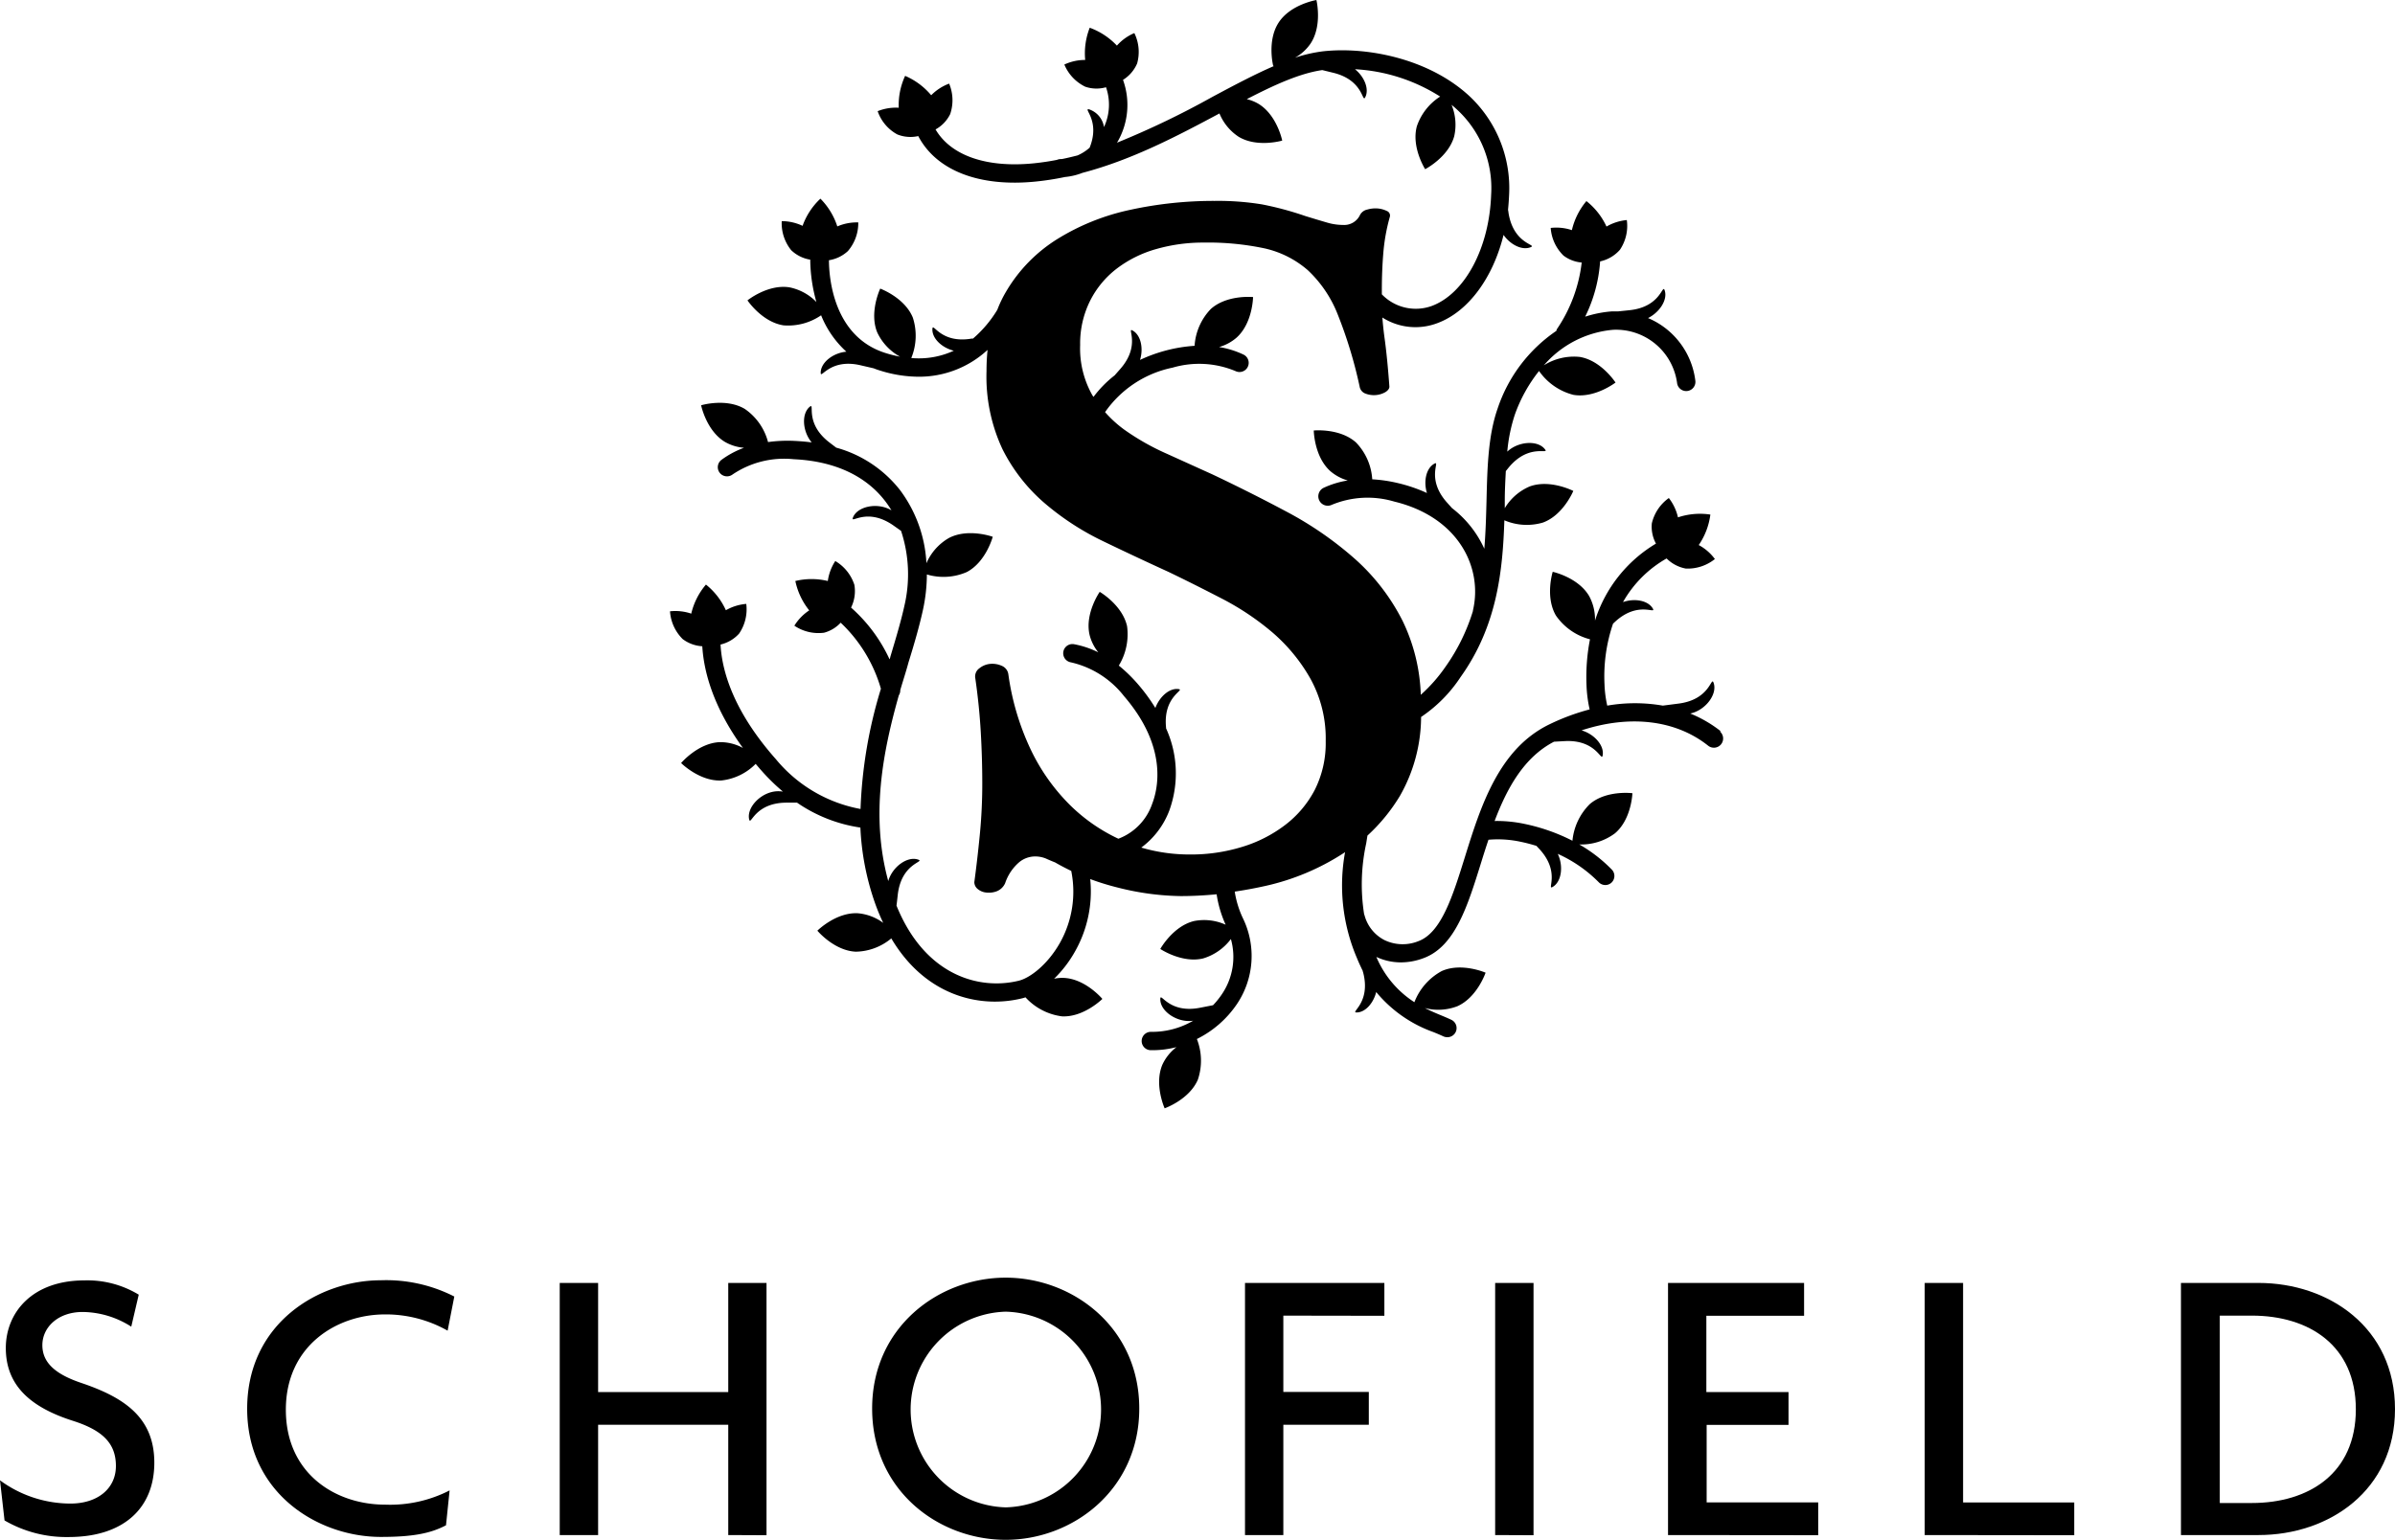
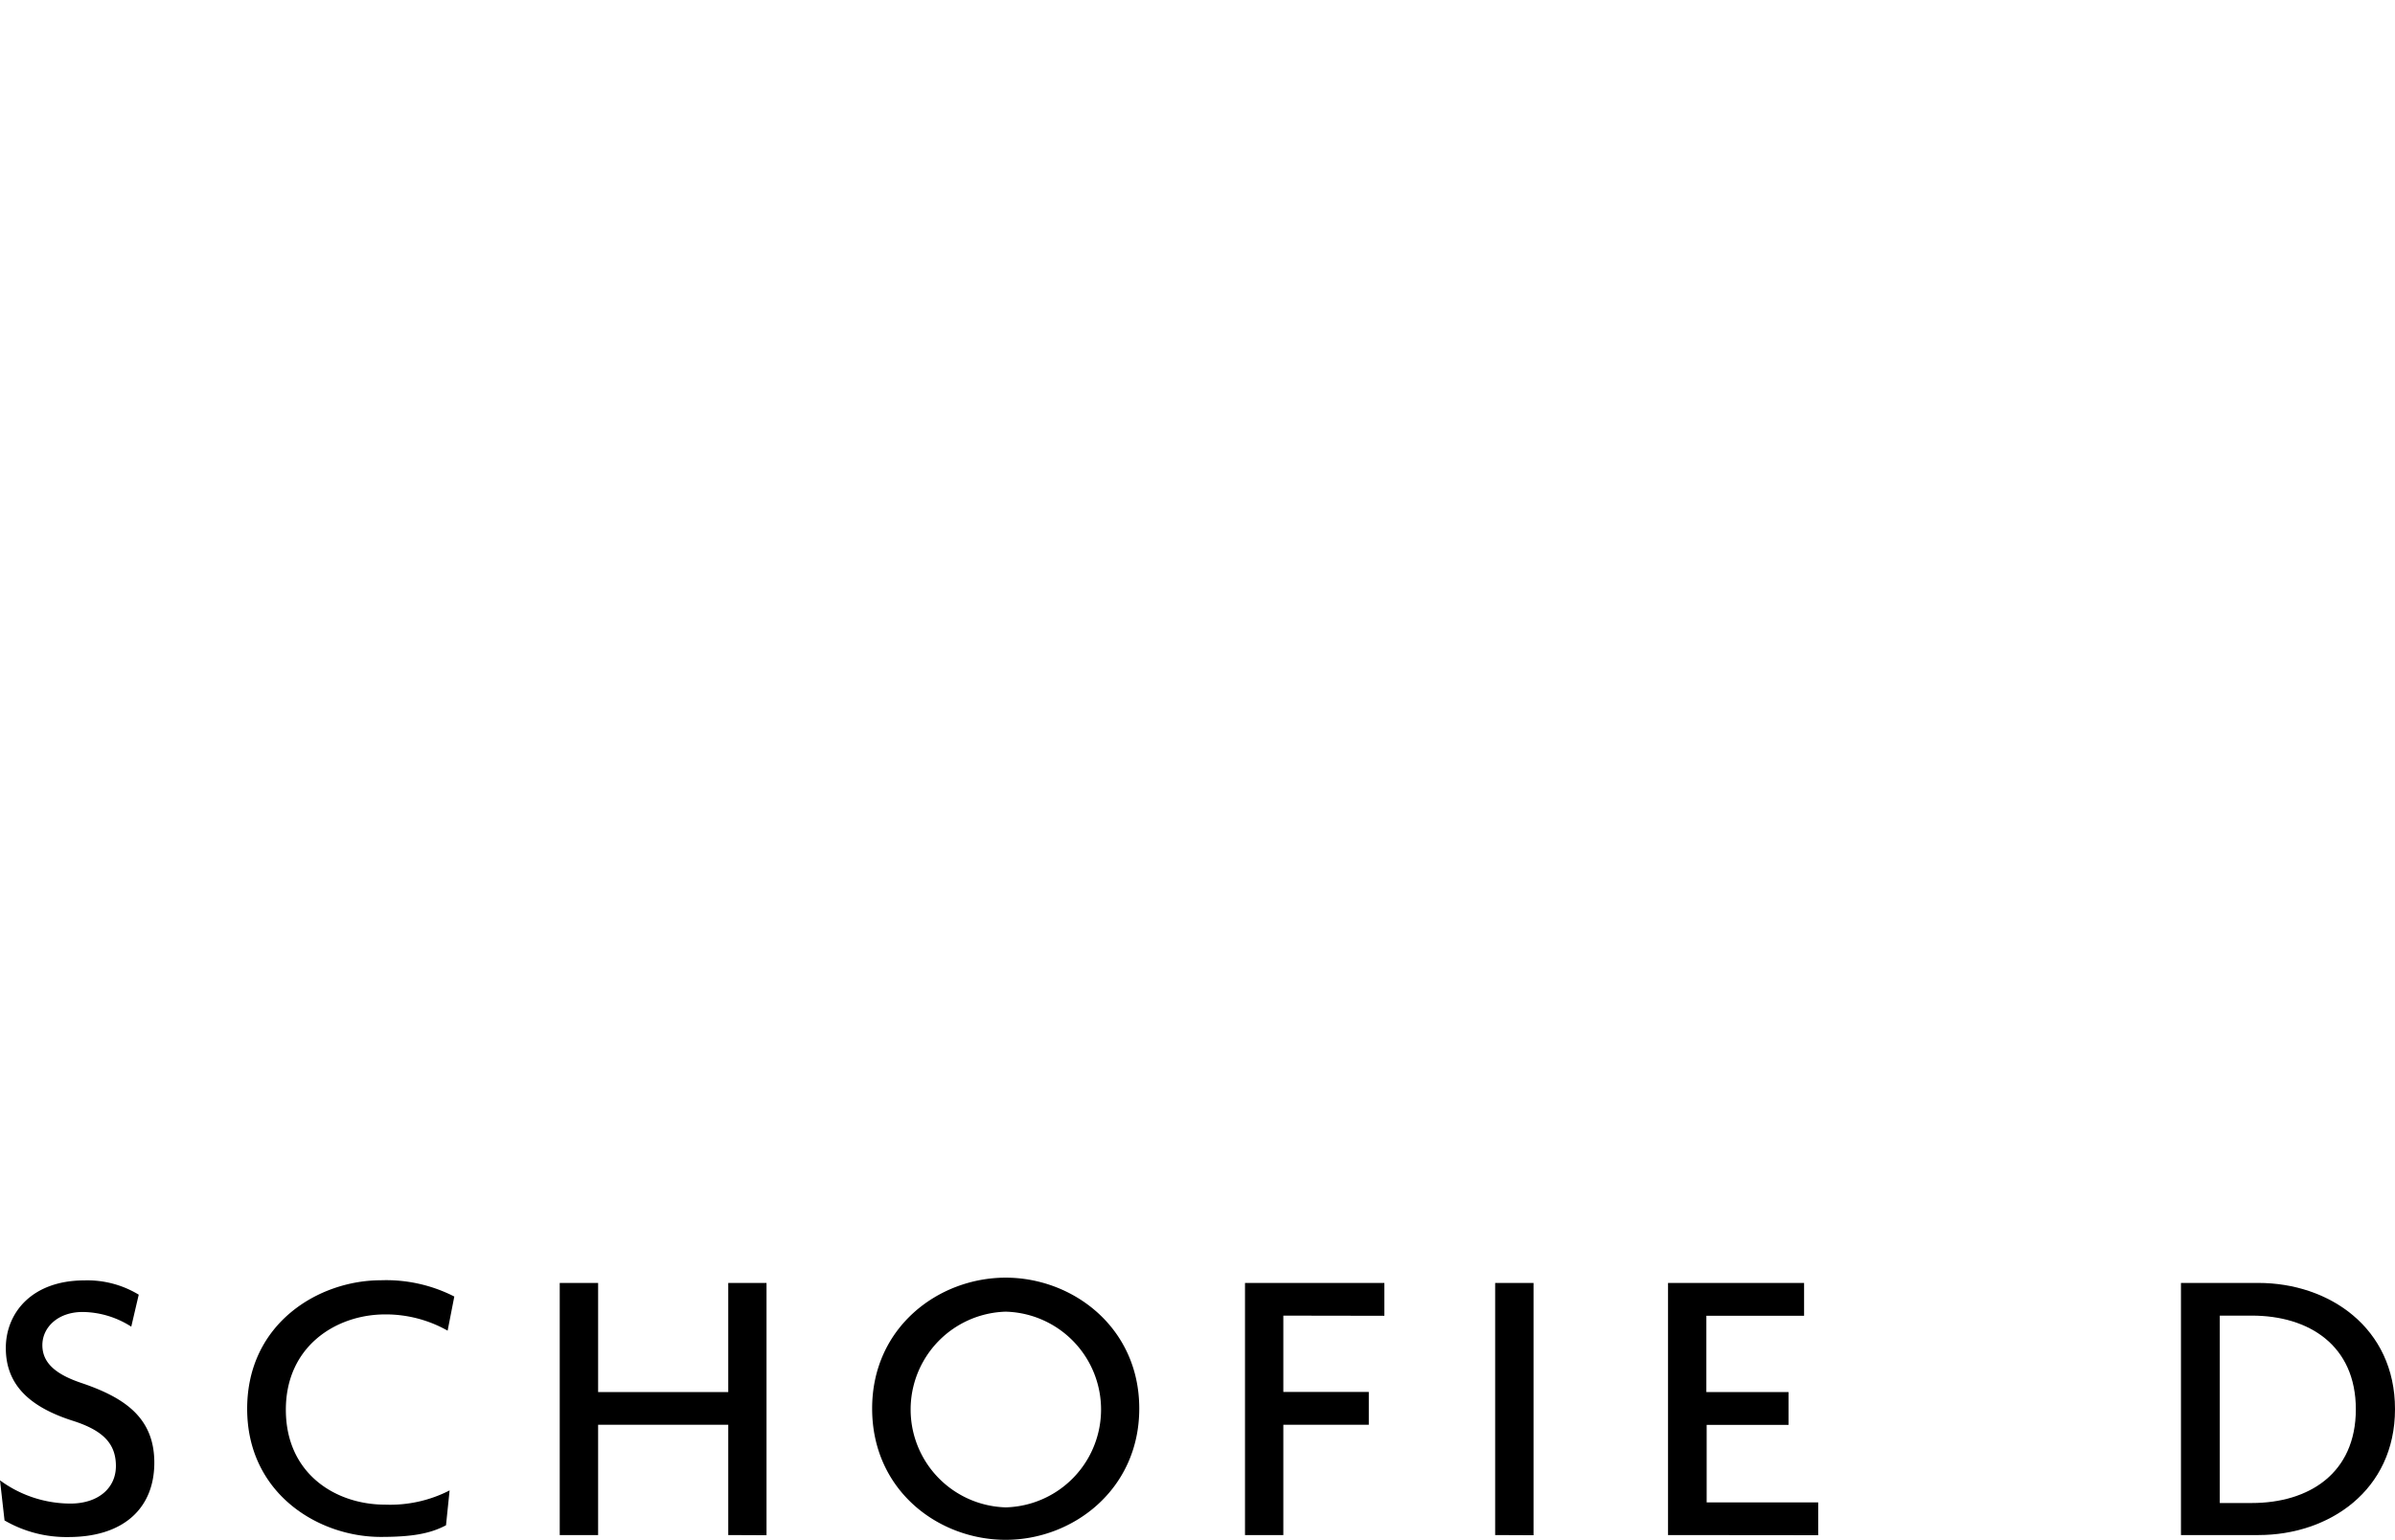
<svg xmlns="http://www.w3.org/2000/svg" id="Layer_2" data-name="Layer 2" width="288.378" height="185.463" viewBox="0 0 288.378 185.463">
  <g id="Layer_1" data-name="Layer 1">
-     <path id="Path_8115" data-name="Path 8115" d="M241.935,88.1a15.074,15.074,0,0,0-3.713-2.161c1.86-.385,3.335-2.377,2.8-3.734-.294-.762-.385,2.049-4.2,2.538l-1.9.245a19.577,19.577,0,0,0-6.691,0,13.844,13.844,0,0,1-.329-2.559,19.662,19.662,0,0,1,1.028-7.314l.189-.175c2.8-2.622,5.013-.909,4.608-1.629-.559-.993-2.2-1.287-3.6-.79a13.9,13.9,0,0,1,5.251-5.258,4.412,4.412,0,0,0,2.314,1.217,5.23,5.23,0,0,0,3.5-1.147,5.832,5.832,0,0,0-1.944-1.685,8.39,8.39,0,0,0,1.4-3.671,8.39,8.39,0,0,0-3.9.336,5.936,5.936,0,0,0-1.1-2.328,5.2,5.2,0,0,0-2.049,3.056,4.265,4.265,0,0,0,.5,2.433,16.641,16.641,0,0,0-7.342,9.278,5.86,5.86,0,0,0-.7-2.951c-1.321-2.265-4.391-2.93-4.391-2.93s-.937,3,.385,5.265A7.16,7.16,0,0,0,226.154,77a23.662,23.662,0,0,0-.42,5.5,15.62,15.62,0,0,0,.378,2.944,26.675,26.675,0,0,0-4.81,1.783c-6.153,2.958-8.321,9.936-10.236,16.082-1.433,4.6-2.8,8.957-5.5,10.02a5.062,5.062,0,0,1-4.139-.091A4.713,4.713,0,0,1,199,110.215l-.042-.1a23.152,23.152,0,0,1,.252-8.544l.147-.93a21.612,21.612,0,0,0,3.909-4.776,19.333,19.333,0,0,0,2.552-9.509,17.109,17.109,0,0,0,4.755-4.811c4.412-6.174,5.069-12.809,5.272-18.878a6.873,6.873,0,0,0,4.643.273c2.461-.9,3.657-3.811,3.657-3.811s-2.8-1.44-5.251-.538a6.44,6.44,0,0,0-3,2.615v-.874c0-1.231.063-2.433.126-3.594l.35-.434c2.44-2.937,4.894-1.51,4.377-2.168-.839-1.147-3.209-1.007-4.552.259a19.668,19.668,0,0,1,.916-4.468,18.179,18.179,0,0,1,2.909-5.244,7.2,7.2,0,0,0,4.139,2.874c2.58.44,5.069-1.482,5.069-1.482s-1.706-2.643-4.286-3.083A6.782,6.782,0,0,0,220.6,44a12.432,12.432,0,0,1,8.355-4.279,7.418,7.418,0,0,1,7.691,6.447,1.108,1.108,0,0,0,2.189-.35,9.425,9.425,0,0,0-5.691-7.509c1.4-.7,2.4-2.223,1.993-3.363-.28-.769-.44,2.035-4.251,2.419l-1.356.14h-.748a13.816,13.816,0,0,0-3.209.636,17.716,17.716,0,0,0,1.8-6.656,4.419,4.419,0,0,0,2.384-1.4,5.154,5.154,0,0,0,.832-3.58,5.964,5.964,0,0,0-2.447.783,8.39,8.39,0,0,0-2.419-3.069,8.39,8.39,0,0,0-1.748,3.5,5.915,5.915,0,0,0-2.552-.266,5.166,5.166,0,0,0,1.545,3.335,4.2,4.2,0,0,0,2.188.832,17.975,17.975,0,0,1-2.993,8.034,1.669,1.669,0,0,0-.063.2,18.3,18.3,0,0,0-7.062,9.334c-1.147,3.265-1.245,7.062-1.342,11.089-.049,1.874-.1,3.832-.266,5.817a12.837,12.837,0,0,0-3.888-4.894l-.629-.7c-2.531-2.867-.748-5.041-1.475-4.664-1.007.524-1.356,2.14-.916,3.545a18.613,18.613,0,0,0-3.412-1.175,17.543,17.543,0,0,0-3.174-.475,7,7,0,0,0-1.958-4.44c-1.951-1.748-5.083-1.44-5.083-1.44s.042,3.146,1.993,4.894a5.538,5.538,0,0,0,2.1,1.126,10.865,10.865,0,0,0-2.937.9A1.135,1.135,0,0,0,195,60.83a11.242,11.242,0,0,1,7.579-.42c7.81,1.888,10.684,8.027,9.481,13.117v.063a23.465,23.465,0,0,1-3.3,6.712,18.927,18.927,0,0,1-2.979,3.384,22.032,22.032,0,0,0-2.168-8.859,25.171,25.171,0,0,0-5.81-7.551,42.2,42.2,0,0,0-8.083-5.594q-4.5-2.4-9.048-4.552l-5.433-2.461a29.219,29.219,0,0,1-5.174-2.93,14.209,14.209,0,0,1-2.3-2.1A13.105,13.105,0,0,1,175.9,44.28a11.363,11.363,0,0,1,7.579.42,1.1,1.1,0,1,0,.951-1.993,10.88,10.88,0,0,0-2.937-.909,5.447,5.447,0,0,0,2.1-1.126c1.951-1.748,1.993-4.894,1.993-4.894s-3.125-.315-5.083,1.433a7.027,7.027,0,0,0-1.958,4.44,18.312,18.312,0,0,0-6.572,1.7c.441-1.4.091-3.035-.916-3.552-.7-.385,1.056,1.79-1.475,4.657l-.664.755a13.53,13.53,0,0,0-2.545,2.594l-.126-.182a11.411,11.411,0,0,1-1.482-6.069,11.516,11.516,0,0,1,1.2-5.328,11.236,11.236,0,0,1,3.237-3.895A14.173,14.173,0,0,1,173.917,30a20.459,20.459,0,0,1,5.692-.783,32.862,32.862,0,0,1,7.37.7,11.886,11.886,0,0,1,5.209,2.636,14.62,14.62,0,0,1,3.594,5.328,54.028,54.028,0,0,1,2.636,8.684,1.077,1.077,0,0,0,.7.839,2.8,2.8,0,0,0,2.4-.175c.315-.2.482-.42.482-.664-.168-2.314-.364-4.307-.6-5.985-.1-.741-.182-1.517-.245-2.335a7.419,7.419,0,0,0,6.67.657c3.713-1.4,6.656-5.475,7.922-10.607.825,1.189,2.265,1.909,3.286,1.468.748-.329-2.063-.315-2.685-4.09a3.4,3.4,0,0,0-.063-.4c.056-.573.1-1.147.126-1.734a15.194,15.194,0,0,0-4.894-12.075c-4.922-4.468-12.355-5.866-17.55-5.279a17.375,17.375,0,0,0-3.335.769,5.531,5.531,0,0,0,1.881-1.713c1.44-2.188.7-5.237.7-5.237s-3.1.51-4.538,2.7-.664,5.237-.664,5.237h.119c-2.321,1-4.8,2.314-7.453,3.734A102.643,102.643,0,0,1,169.2,17.186l.126-.21a8.89,8.89,0,0,0,.6-7.356,4.328,4.328,0,0,0,1.7-1.979,5.155,5.155,0,0,0-.336-3.657,5.838,5.838,0,0,0-2.1,1.51,8.474,8.474,0,0,0-3.272-2.154,8.432,8.432,0,0,0-.545,3.881,5.873,5.873,0,0,0-2.51.552,5.168,5.168,0,0,0,2.517,2.671,4.2,4.2,0,0,0,2.5.063,6.377,6.377,0,0,1-.245,4.8,2.671,2.671,0,0,0-1.8-2.14c-.783-.14,1.4,1.328.07,4.622a5.468,5.468,0,0,1-1.454.93c-.629.161-1.259.315-1.895.44h-.161a1.273,1.273,0,0,0-.434.1c-.895.175-1.8.308-2.72.406-5.74.587-10.041-.923-11.886-4.076a4.258,4.258,0,0,0,1.762-1.846,5.193,5.193,0,0,0-.126-3.671,5.894,5.894,0,0,0-2.161,1.4,8.39,8.39,0,0,0-3.139-2.335,8.348,8.348,0,0,0-.769,3.839,5.95,5.95,0,0,0-2.538.413,5.05,5.05,0,0,0,2.363,2.8,4.258,4.258,0,0,0,2.524.2c2.168,4.139,7.321,6.174,14.173,5.475a33.673,33.673,0,0,0,3.5-.545,7.824,7.824,0,0,0,2.1-.5c6.041-1.587,11.523-4.5,16.494-7.153a6.167,6.167,0,0,0,2.3,2.8c2.237,1.356,5.258.468,5.258.468s-.622-3.076-2.867-4.433a5.055,5.055,0,0,0-1.4-.559c3.384-1.748,6.412-3.118,9.09-3.5l1.287.315c3.72.888,3.5,3.692,3.881,2.965.517-.986-.1-2.482-1.231-3.384a21.221,21.221,0,0,1,10.257,3.293,6.859,6.859,0,0,0-2.8,3.559c-.7,2.531.993,5.188.993,5.188s2.8-1.44,3.5-3.971a6.293,6.293,0,0,0-.322-3.783c.189.161.385.315.566.489a12.858,12.858,0,0,1,4.2,10.369c-.224,6.384-3.16,11.886-7.146,13.369a5.671,5.671,0,0,1-6.013-1.4v-.475q0-2.4.182-4.552a22.773,22.773,0,0,1,.783-4.314.587.587,0,0,0-.364-.7,3.1,3.1,0,0,0-1.077-.3,3.447,3.447,0,0,0-1.259.126,1.287,1.287,0,0,0-.895.657,2.1,2.1,0,0,1-2.042,1.2,6.859,6.859,0,0,1-1.972-.3q-1.014-.294-2.58-.776a38.073,38.073,0,0,0-5.209-1.4,32.751,32.751,0,0,0-5.684-.42,47.329,47.329,0,0,0-10.187,1.077,27.528,27.528,0,0,0-8.74,3.5,18.48,18.48,0,0,0-6.167,6.293,14.257,14.257,0,0,0-1.091,2.251,14.39,14.39,0,0,1-2.923,3.461h-.147c-3.762.657-4.678-2-4.741-1.182-.084,1.14,1.133,2.293,2.573,2.643a10.02,10.02,0,0,1-5.118.881,7.09,7.09,0,0,0,.189-4.859c-.986-2.426-3.93-3.5-3.93-3.5s-1.349,2.839-.364,5.265a6.433,6.433,0,0,0,2.748,2.93,14.242,14.242,0,0,1-1.713-.427c-6.363-1.972-6.838-9.194-6.845-11.187a4.335,4.335,0,0,0,2.279-1.1,5.163,5.163,0,0,0,1.252-3.454,5.922,5.922,0,0,0-2.524.482,8.39,8.39,0,0,0-2.035-3.342,8.32,8.32,0,0,0-2.147,3.272,5.908,5.908,0,0,0-2.51-.566,5.172,5.172,0,0,0,1.14,3.5,4.293,4.293,0,0,0,2.293,1.14,19.262,19.262,0,0,0,.741,5.1,6.251,6.251,0,0,0-3.258-1.769c-2.594-.4-5.041,1.573-5.041,1.573s1.748,2.608,4.335,3.007a6.992,6.992,0,0,0,4.531-1.21,11.963,11.963,0,0,0,3.042,4.384c-1.6.14-3.1,1.308-3.09,2.545,0,.818,1.084-1.783,4.8-.909l1.573.364c.245.1.5.189.755.266a15.571,15.571,0,0,0,4.65.748,12.131,12.131,0,0,0,8.313-3.23,24.915,24.915,0,0,0-.126,2.545,20.627,20.627,0,0,0,1.916,9.4,20.976,20.976,0,0,0,5.027,6.468,32.275,32.275,0,0,0,7.069,4.615q3.957,1.909,7.908,3.713,2.993,1.44,6.342,3.174a32.276,32.276,0,0,1,6.111,4.069,20.9,20.9,0,0,1,4.615,5.594,14.879,14.879,0,0,1,1.853,7.544,12.516,12.516,0,0,1-1.314,5.866,12.684,12.684,0,0,1-3.594,4.251,16.333,16.333,0,0,1-5.209,2.636,20.9,20.9,0,0,1-6.174.9,20.605,20.605,0,0,1-5.915-.832,9.9,9.9,0,0,0,3.377-4.468,13.117,13.117,0,0,0-.392-9.894v-.084c-.392-3.8,2.328-4.531,1.51-4.643-1.1-.161-2.293.909-2.8,2.272a21.962,21.962,0,0,0-2.1-2.867,18.137,18.137,0,0,0-2.3-2.237,7.253,7.253,0,0,0,.993-4.748c-.573-2.559-3.293-4.132-3.293-4.132s-1.8,2.58-1.231,5.139a5.433,5.433,0,0,0,1.063,2.147,11.11,11.11,0,0,0-2.916-.979,1.108,1.108,0,1,0-.392,2.181,11.275,11.275,0,0,1,6.4,4.069c5.244,6.083,4.118,11.1,3.391,12.977a6.852,6.852,0,0,1-4.069,4.2,20.92,20.92,0,0,1-5.817-4.048,23.9,23.9,0,0,1-4.8-6.831,31.01,31.01,0,0,1-2.629-8.922,1.3,1.3,0,0,0-.783-1.021,2.8,2.8,0,0,0-1.4-.238,2.44,2.44,0,0,0-1.315.538,1.2,1.2,0,0,0-.482,1.2c.322,2.23.538,4.391.657,6.468s.182,4.153.182,6.223-.1,4.132-.3,6.174-.42,3.929-.657,5.685a1.07,1.07,0,0,0,.42.839,1.888,1.888,0,0,0,1.077.42,2.65,2.65,0,0,0,1.259-.182,1.853,1.853,0,0,0,.958-.958,5.706,5.706,0,0,1,1.678-2.51,3.035,3.035,0,0,1,1.8-.7,3.384,3.384,0,0,1,1.4.238c.357.161.734.322,1.14.482.629.364,1.273.7,1.937,1.021a12.585,12.585,0,0,1-1.4,8.733c-1.51,2.629-3.629,4.2-4.957,4.5-4.713,1.14-11.264-.608-14.683-9.055.042-.315.091-.748.154-1.328.447-3.8,3.258-3.923,2.489-4.2-1.294-.489-3.146.846-3.636,2.573-2.175-7.943-.615-15.69,1.273-22.374a1.1,1.1,0,0,0,.175-.629c.329-1.14.7-2.244.986-3.321.7-2.251,1.315-4.384,1.734-6.293a20.445,20.445,0,0,0,.482-4.314,7.019,7.019,0,0,0,4.8-.287c2.321-1.21,3.132-4.251,3.132-4.251s-2.958-1.07-5.279.147a6.461,6.461,0,0,0-2.706,3.035,16.081,16.081,0,0,0-3.174-8.8,14.725,14.725,0,0,0-7.691-5.118l-.832-.636c-3.028-2.335-1.692-4.8-2.335-4.3-1.042.832-.9,2.979.217,4.307-.664-.091-1.349-.147-2.056-.182a17.082,17.082,0,0,0-3.2.14,6.985,6.985,0,0,0-2.8-3.992c-2.251-1.342-5.258-.44-5.258-.44s.629,3.076,2.881,4.419a5.433,5.433,0,0,0,2.286.7,10.8,10.8,0,0,0-2.706,1.447,1.1,1.1,0,0,0-.238,1.545,1.112,1.112,0,0,0,1.545.238,11.09,11.09,0,0,1,7.363-1.853c4.894.224,8.677,1.972,11.047,5.069a11.943,11.943,0,0,1,.741,1.091c-1.643-1-4.139-.5-4.65.895-.28.769,1.643-1.28,4.811.874l.993.7a16.634,16.634,0,0,1,.4,9.041c-.4,1.825-1.028,3.923-1.692,6.132a1.147,1.147,0,0,1-.091.3,18.843,18.843,0,0,0-4.636-6.23,4.482,4.482,0,0,0,.4-2.741,5.185,5.185,0,0,0-2.3-2.867,5.866,5.866,0,0,0-.9,2.405,8.39,8.39,0,0,0-3.909,0,8.39,8.39,0,0,0,1.671,3.538,5.971,5.971,0,0,0-1.79,1.846,5.194,5.194,0,0,0,3.573.846A4.2,4.2,0,0,0,135.93,75a17.653,17.653,0,0,1,4.845,7.957,55.9,55.9,0,0,0-2.454,14.48,17.261,17.261,0,0,1-10.2-6.006c-5.237-5.915-6.5-10.8-6.656-13.8a4.321,4.321,0,0,0,2.237-1.321,5.183,5.183,0,0,0,.86-3.573,5.894,5.894,0,0,0-2.454.762,8.39,8.39,0,0,0-2.4-3.09,8.3,8.3,0,0,0-1.769,3.5,5.95,5.95,0,0,0-2.559-.28,5.2,5.2,0,0,0,1.524,3.342,4.314,4.314,0,0,0,2.363.867c.175,2.923,1.231,7.2,4.894,12.25a5.67,5.67,0,0,0-2.8-.7c-2.615.112-4.643,2.517-4.643,2.517s2.223,2.223,4.845,2.1a6.838,6.838,0,0,0,4.132-2c.245.287.489.58.748.867a23.974,23.974,0,0,0,2.531,2.468,4.774,4.774,0,0,0-.559-.042c-1.986,0-3.853,1.93-3.5,3.405.21.79.622-1.993,4.447-2.028h1.314a18,18,0,0,0,7.628,3,31.584,31.584,0,0,0,1.741,9.041,24.622,24.622,0,0,0,1.007,2.44,5.985,5.985,0,0,0-3.083-1.161c-2.615-.119-4.845,2.1-4.845,2.1s2.014,2.412,4.629,2.531a6.852,6.852,0,0,0,4.272-1.6c3.321,5.594,8.167,7.614,12.488,7.614a13.739,13.739,0,0,0,3.216-.385,3.718,3.718,0,0,0,.454-.133,7.163,7.163,0,0,0,4.412,2.293c2.615.119,4.845-2.1,4.845-2.1s-2.014-2.412-4.636-2.531a4.712,4.712,0,0,0-1.175.1,14.328,14.328,0,0,0,2.454-3.174,14.683,14.683,0,0,0,1.895-8.831,29.822,29.822,0,0,0,3.335,1.028,32.338,32.338,0,0,0,7.544,1.021c1.447,0,2.895-.077,4.342-.217a13.725,13.725,0,0,0,1.084,3.664,6.293,6.293,0,0,0-3.8-.441c-2.545.615-4.069,3.363-4.069,3.363s2.615,1.755,5.16,1.14a6.517,6.517,0,0,0,3.342-2.335,7.985,7.985,0,0,1-1.1,6.67,9.788,9.788,0,0,1-1.049,1.3l-1.58.308c-3.755.734-4.727-1.909-4.769-1.091-.077,1.489,2.049,2.944,3.957,2.65a9.789,9.789,0,0,1-5.062,1.342,1.105,1.105,0,1,0-.07,2.209h.322a11.425,11.425,0,0,0,2.8-.371,5.657,5.657,0,0,0-1.692,2.1c-1.028,2.412.266,5.272.266,5.272s2.965-1.042,4-3.454a7.143,7.143,0,0,0-.119-4.894,12.53,12.53,0,0,0,4.817-4.2,10.376,10.376,0,0,0,.7-10.4,11.615,11.615,0,0,1-.958-3.153q1.888-.28,3.762-.7a28.751,28.751,0,0,0,9.285-3.895c.084-.049.154-.112.238-.161a22.262,22.262,0,0,0,1.44,12.788c.224.552.468,1.063.7,1.545a.26.26,0,0,0,.035.154c.965,3.7-1.608,4.831-.79,4.824,1.056,0,2.035-1.133,2.363-2.461a15.793,15.793,0,0,0,6.887,4.824c.427.175.832.343,1.2.517a1.146,1.146,0,0,0,.475.1,1.1,1.1,0,0,0,.475-2.1c-.4-.189-.832-.371-1.287-.559-.608-.252-1.245-.524-1.895-.853a6.426,6.426,0,0,0,3.916-.217c2.391-1.063,3.4-4.041,3.4-4.041s-2.881-1.259-5.272-.2a7.2,7.2,0,0,0-3.3,3.755,12.04,12.04,0,0,1-4.58-5.454,6.936,6.936,0,0,0,2.951.657,7.755,7.755,0,0,0,2.839-.552c3.713-1.447,5.216-6.293,6.81-11.418.287-.93.587-1.881.9-2.8a13.061,13.061,0,0,1,3.909.252c.643.133,1.259.3,1.86.482l.329.35c2.615,2.8.895,5.013,1.615,4.608,1.091-.608,1.335-2.531.629-3.992a16.306,16.306,0,0,1,4.936,3.419,1.1,1.1,0,0,0,.79.336,1.084,1.084,0,0,0,.769-.315,1.1,1.1,0,0,0,0-1.559,17.773,17.773,0,0,0-3.9-3.014,6.789,6.789,0,0,0,4.293-1.342c2-1.692,2.1-4.831,2.1-4.831s-3.118-.4-5.118,1.3a7.159,7.159,0,0,0-2.1,4.426,22.934,22.934,0,0,0-5.8-2.035,16.081,16.081,0,0,0-3.573-.343c1.51-4,3.559-7.691,7.153-9.551l1.28-.07c3.818-.21,4.419,2.538,4.573,1.734.231-1.2-1.014-2.587-2.538-3.028,5.775-1.9,11.306-1.28,15.236,1.839a1.111,1.111,0,0,0,1.4-1.727Z" transform="translate(-34.706)" />
    <path id="Path_8116" data-name="Path 8116" d="M8.237,251.472a14.809,14.809,0,0,1-7.691-2L0,244.64a14.327,14.327,0,0,0,8.481,2.8c3.286,0,5.475-1.811,5.475-4.524s-1.573-4.286-5.146-5.433C3.5,235.8.7,233.09.7,228.706c0-4.2,3.1-8.146,9.481-8.146a11.929,11.929,0,0,1,6.524,1.72l-.9,3.853a11.055,11.055,0,0,0-5.845-1.769c-3,0-4.859,1.86-4.859,4s1.622,3.531,4.762,4.573c5.2,1.769,8.719,4.2,8.719,9.579S15,251.472,8.237,251.472Z" transform="translate(0 -66.344)" />
    <path id="Path_8117" data-name="Path 8117" d="M66.7,226.606a15.124,15.124,0,0,0-7.53-1.958c-5.81,0-11.949,3.762-11.949,11.481s6,11.432,11.949,11.432a15.707,15.707,0,0,0,7.768-1.713l-.434,4.2c-1.9,1-4.048,1.4-7.859,1.4-7.523,0-16.082-5.237-16.082-15.431,0-10.334,8.67-15.48,16.082-15.48a18.049,18.049,0,0,1,8.859,1.958Z" transform="translate(-12.802 -66.335)" />
    <path id="Path_8118" data-name="Path 8118" d="M116.681,251.366V238.081H101.012v13.285H96.39V221h4.622v13.145h15.669V221h4.608v30.387Z" transform="translate(-28.994 -66.477)" />
    <path id="Path_8119" data-name="Path 8119" d="M166.272,251.666c-8.1,0-16.082-5.95-16.082-15.816,0-9.789,8-15.76,16.082-15.76s16.082,6,16.082,15.76S174.368,251.666,166.272,251.666Zm0-27.479a11.79,11.79,0,0,0,0,23.57,11.789,11.789,0,0,0,0-23.57Z" transform="translate(-45.177 -66.203)" />
    <path id="Path_8120" data-name="Path 8120" d="M219.015,224.937v9.188h10.292v3.957H219.015v13.285H214.4V221h16.781v3.957Z" transform="translate(-64.491 -66.477)" />
    <path id="Path_8121" data-name="Path 8121" d="M257.48,251.366V221H262.1v30.387Z" transform="translate(-77.45 -66.477)" />
    <path id="Path_8122" data-name="Path 8122" d="M287.25,251.366V221h16.382v3.957H291.865v9.187h9.894V238.1H291.9v9.334h13.432v3.95Z" transform="translate(-86.405 -66.477)" />
-     <path id="Path_8123" data-name="Path 8123" d="M331.45,251.366V221h4.622v26.437h13.383v3.95Z" transform="translate(-99.7 -66.477)" />
    <path id="Path_8124" data-name="Path 8124" d="M384.914,251.366H375.58V221h9.334c8.481,0,16.438,5.384,16.438,15.194S393.4,251.366,384.914,251.366Zm-.8-26.43h-3.86v22.57h3.86c6.859,0,12.523-3.566,12.523-11.285s-5.664-11.285-12.523-11.285Z" transform="translate(-112.974 -66.477)" />
  </g>
</svg>